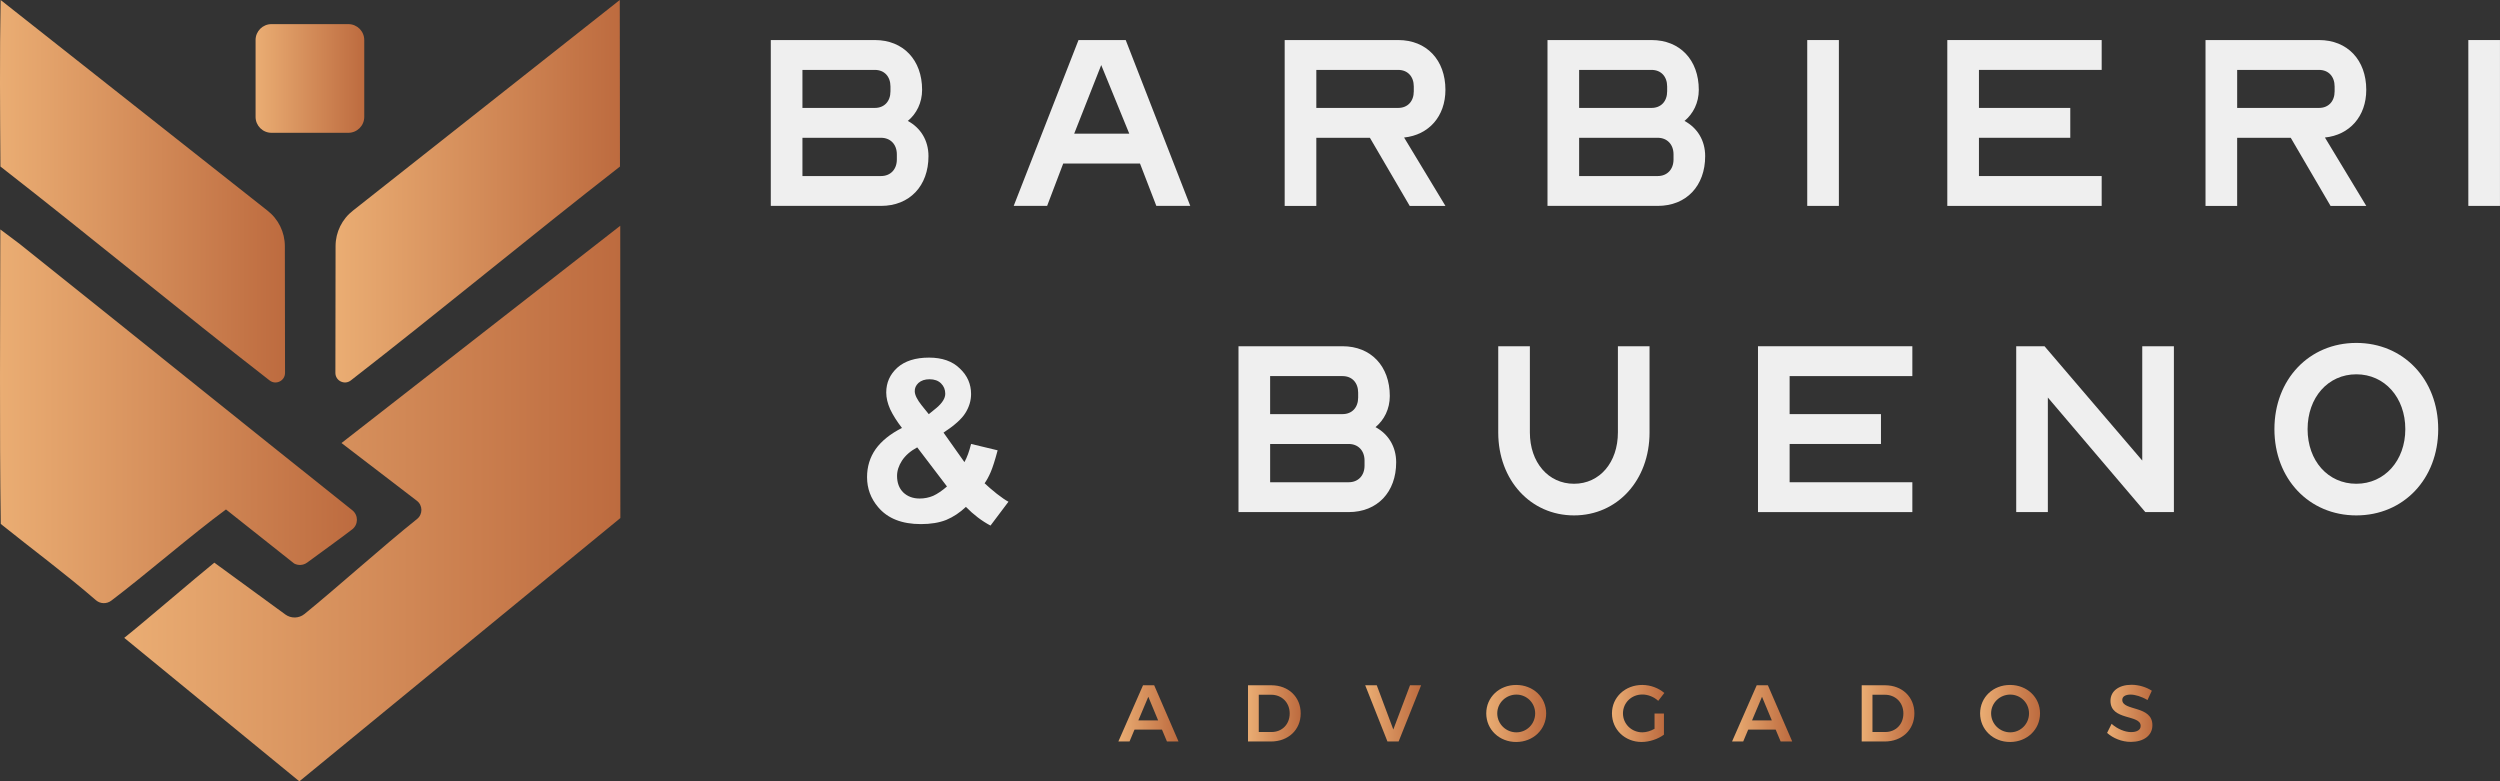
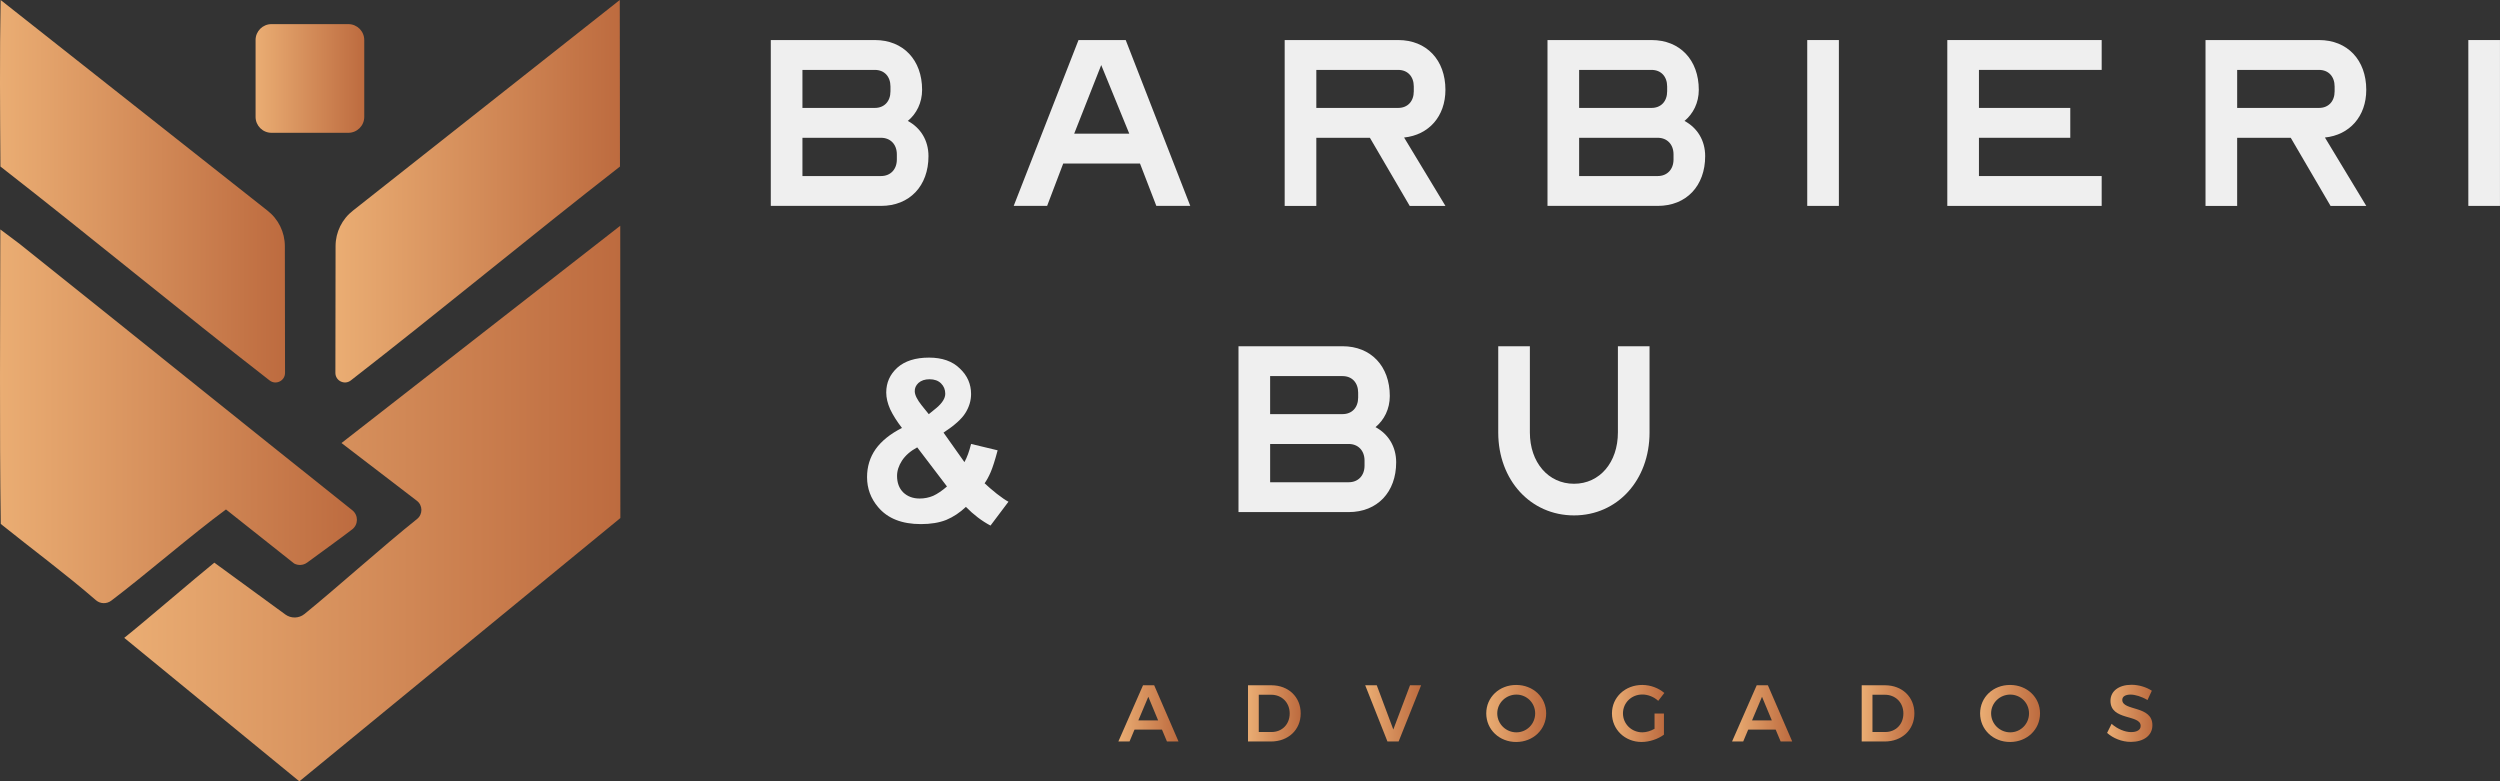
<svg xmlns="http://www.w3.org/2000/svg" width="3558" height="1112" viewBox="0 0 3558 1112" fill="none">
  <rect x="0" y="0" width="3558" height="1112" fill="#333333" stroke="none" />
  <path d="M1097 57H1245.16C1285.47 57 1312.34 85.32 1312.34 127.81C1312.34 146.33 1304.35 161.94 1292 172.11C1310.16 181.91 1321.41 199.71 1321.41 222.22C1321.41 264.71 1294.54 293.03 1253.87 293.03H1097V57ZM1245.16 153.59C1258.6 153.59 1267.31 144.15 1267.31 129.99V123.09C1267.31 108.93 1258.6 99.49 1245.16 99.49H1142.03V153.6H1245.16V153.59ZM1253.88 250.55C1267.32 250.55 1276.39 241.11 1276.39 226.95V219.69C1276.39 205.53 1267.31 196.09 1253.88 196.09H1142.03V250.56H1253.87L1253.88 250.55Z" fill="#EFEFEF" />
  <path d="M1534.94 57H1602.12L1693.99 293.03H1645.69L1622.45 232.75H1513.15L1490.27 293.03H1442.7L1534.93 57H1534.94ZM1607.2 190.27L1567.26 92.59L1528.77 190.27H1607.21H1607.2Z" fill="#EFEFEF" />
  <path d="M1828.36 57H1989.95C2030.26 57 2057.13 85.32 2057.13 127.81C2057.13 165.58 2033.53 192.08 1998.3 195.72L2057.13 293.04H2006.29L1949.64 196.08H1873.38V293.04H1828.35V57.01L1828.36 57ZM1989.95 153.59C2003.39 153.59 2012.1 144.15 2012.1 129.99V123.09C2012.1 108.93 2003.38 99.49 1989.95 99.49H1873.39V153.6H1989.95V153.59Z" fill="#EFEFEF" />
  <path d="M2202.38 57H2350.54C2390.85 57 2417.72 85.32 2417.72 127.81C2417.72 146.33 2409.73 161.94 2397.39 172.11C2415.55 181.91 2426.8 199.71 2426.8 222.22C2426.8 264.71 2399.93 293.03 2359.26 293.03H2202.39V57H2202.38ZM2350.54 153.59C2363.98 153.59 2372.69 144.15 2372.69 129.99V123.09C2372.69 108.93 2363.98 99.49 2350.54 99.49H2247.41V153.6H2350.54V153.59ZM2359.25 250.55C2372.69 250.55 2381.76 241.11 2381.76 226.95V219.69C2381.76 205.53 2372.68 196.09 2359.25 196.09H2247.41V250.56H2359.25V250.55Z" fill="#EFEFEF" />
  <path d="M2572.06 57H2617.09V293.03H2572.06V57Z" fill="#EFEFEF" />
  <path d="M2771.41 57H2991.1V99.49H2816.43V153.6H2946.43V196.09H2816.43V250.56H2991.1V293.05H2771.41V57.02V57Z" fill="#EFEFEF" />
  <path d="M3138.9 57H3300.49C3340.8 57 3367.67 85.32 3367.67 127.81C3367.67 165.58 3344.07 192.08 3308.84 195.72L3367.67 293.04H3316.83L3260.18 196.08H3183.92V293.04H3138.89V57.01L3138.9 57ZM3300.49 153.59C3313.93 153.59 3322.64 144.15 3322.64 129.99V123.09C3322.64 108.93 3313.93 99.49 3300.49 99.49H3183.93V153.6H3300.49V153.59Z" fill="#EFEFEF" />
  <path d="M3512.93 57H3557.96V293.03H3512.93V57Z" fill="#EFEFEF" />
  <path d="M1762.62 492.77H1910.78C1951.09 492.77 1977.96 521.09 1977.96 563.58C1977.96 582.1 1969.97 597.71 1957.62 607.88C1975.78 617.68 1987.03 635.48 1987.03 657.99C1987.03 700.48 1960.16 728.8 1919.49 728.8H1762.62V492.77ZM1910.78 589.36C1924.22 589.36 1932.93 579.92 1932.93 565.76V558.86C1932.93 544.7 1924.22 535.26 1910.78 535.26H1807.65V589.37H1910.78V589.36ZM1919.5 686.32C1932.94 686.32 1942.01 676.88 1942.01 662.72V655.46C1942.01 641.3 1932.93 631.86 1919.5 631.86H1807.66V686.33H1919.5V686.32Z" fill="#EFEFEF" />
  <path d="M2132.29 615.5V492.76H2177.32V615.5C2177.32 657.99 2203.46 688.49 2240.14 688.49C2276.82 688.49 2302.6 657.99 2302.6 615.5V492.76H2347.63V615.5C2347.63 683.41 2301.88 733.52 2240.14 733.52C2178.4 733.52 2132.29 683.41 2132.29 615.5Z" fill="#EFEFEF" />
-   <path d="M2501.97 492.77H2721.66V535.26H2546.99V589.37H2676.99V631.86H2546.99V686.33H2721.66V728.82H2501.97V492.79V492.77Z" fill="#EFEFEF" />
-   <path d="M2869.46 492.77H2909.77L3048.85 655.45V492.77H3093.88V728.8H3053.21L2914.5 565.76V728.8H2869.47V492.77H2869.46Z" fill="#EFEFEF" />
-   <path d="M3236.95 610.78C3236.95 539.97 3286.34 488.04 3353.51 488.04C3420.68 488.04 3470.07 539.97 3470.07 610.78C3470.07 681.59 3420.68 733.52 3353.51 733.52C3286.34 733.52 3236.95 681.59 3236.95 610.78ZM3423.24 610.78C3423.24 565.75 3393.83 532.71 3353.52 532.71C3313.21 532.71 3284.16 565.75 3284.16 610.78C3284.16 655.81 3313.21 688.49 3353.52 688.49C3393.83 688.49 3423.24 655.45 3423.24 610.78Z" fill="#EFEFEF" />
  <path d="M1653.73 1038.38H1614.63L1607.54 1055.3H1591.65L1626.75 975.28H1642.64L1677.28 1055.3H1660.82L1653.73 1038.38ZM1648.24 1025.23L1634.29 991.62L1620.11 1025.23H1648.23H1648.24Z" fill="url(#paint0_linear_1_68)" />
  <path d="M1851.16 1015.29C1851.16 1038.61 1833.55 1055.3 1808.86 1055.3H1776.16V975.28H1809.43C1833.67 975.28 1851.16 991.86 1851.16 1015.29ZM1835.5 1015.4C1835.5 999.74 1824.18 988.76 1809.21 988.76H1791.49V1041.8H1809.78C1824.53 1041.8 1835.5 1030.94 1835.5 1015.39V1015.4Z" fill="url(#paint1_linear_1_68)" />
  <path d="M1959.42 975.27L1982.97 1038.26L2006.75 975.27H2022.53L1990.52 1055.29H1974.63L1942.96 975.27H1959.42Z" fill="url(#paint2_linear_1_68)" />
  <path d="M2200.52 1015.29C2200.52 1038.27 2182 1055.99 2157.88 1055.99C2133.76 1055.99 2115.24 1038.27 2115.24 1015.29C2115.24 992.31 2133.76 974.82 2157.88 974.82C2182 974.82 2200.52 992.31 2200.52 1015.29ZM2130.9 1015.29C2130.9 1030.38 2143.36 1042.27 2158.11 1042.27C2172.86 1042.27 2184.86 1030.38 2184.86 1015.29C2184.86 1000.2 2172.74 988.54 2158.11 988.54C2143.48 988.54 2130.9 1000.2 2130.9 1015.29Z" fill="url(#paint3_linear_1_68)" />
  <path d="M2354.74 1015.51H2368.12V1045.58C2359.89 1051.75 2347.54 1055.98 2336.45 1055.98C2312.56 1055.98 2294.15 1038.26 2294.15 1015.28C2294.15 992.3 2312.9 974.81 2337.36 974.81C2348.91 974.81 2360.68 979.27 2368.68 986.24L2359.99 997.44C2353.93 991.84 2345.47 988.41 2337.36 988.41C2321.93 988.41 2309.81 1000.19 2309.81 1015.28C2309.81 1030.37 2322.04 1042.26 2337.48 1042.26C2342.97 1042.26 2349.25 1040.32 2354.74 1037.23V1015.51Z" fill="url(#paint4_linear_1_68)" />
  <path d="M2527.14 1038.38H2488.04L2480.95 1055.3H2465.06L2500.16 975.28H2516.05L2550.69 1055.3H2534.23L2527.14 1038.38ZM2521.65 1025.23L2507.7 991.62L2493.52 1025.23H2521.64H2521.65Z" fill="url(#paint5_linear_1_68)" />
  <path d="M2724.57 1015.29C2724.57 1038.61 2706.97 1055.3 2682.27 1055.3H2649.57V975.28H2682.84C2707.08 975.28 2724.57 991.86 2724.57 1015.29ZM2708.91 1015.4C2708.91 999.74 2697.59 988.76 2682.62 988.76H2664.9V1041.8H2683.19C2697.94 1041.8 2708.91 1030.94 2708.91 1015.39V1015.4Z" fill="url(#paint6_linear_1_68)" />
  <path d="M2903.37 1015.29C2903.37 1038.27 2884.85 1055.99 2860.73 1055.99C2836.61 1055.99 2818.09 1038.27 2818.09 1015.29C2818.09 992.31 2836.61 974.82 2860.73 974.82C2884.85 974.82 2903.37 992.31 2903.37 1015.29ZM2833.75 1015.29C2833.75 1030.38 2846.21 1042.27 2860.96 1042.27C2875.71 1042.27 2887.71 1030.38 2887.71 1015.29C2887.71 1000.2 2875.59 988.54 2860.96 988.54C2846.33 988.54 2833.75 1000.2 2833.75 1015.29Z" fill="url(#paint7_linear_1_68)" />
  <path d="M3032.32 988.54C3025.12 988.54 3020.43 991.17 3020.43 996.08C3020.43 1012.31 3063.41 1003.51 3063.3 1032.2C3063.3 1047.18 3050.27 1055.86 3032.66 1055.86C3019.86 1055.86 3007.4 1050.72 2998.82 1043.06L3005.22 1030.14C3013.45 1037.46 3024.31 1041.92 3032.89 1041.92C3041.47 1041.92 3046.61 1038.72 3046.61 1033.12C3046.61 1016.43 3003.63 1025.92 3003.63 997.45C3003.63 983.5 3015.63 974.59 3033.58 974.59C3044.21 974.59 3054.84 978.02 3062.5 983.05L3056.33 996.31C3047.76 991.17 3038.5 988.54 3032.32 988.54Z" fill="url(#paint8_linear_1_68)" />
  <path d="M418.583 801.952C424.512 805.155 431.748 804.653 437.174 800.633C454.811 787.556 481.454 768.601 501.189 753.464C510.12 746.618 510.221 733.202 501.415 726.192C343.426 600.362 186.179 473.476 28.341 347.457L0.467 326.516C0.328 466.215 -0.815 605.977 1.095 745.675C46.179 781.928 92.82 816.322 136.51 854.209C142.69 859.56 151.772 859.824 158.304 854.899C207.107 818.056 272.352 761.265 321.619 725.062L418.57 801.939L418.583 801.952Z" fill="url(#paint9_linear_1_68)" />
  <path d="M882.877 737.309L426.033 1112L176.809 907.797C203.251 886.819 278.709 821.963 305.013 800.771L406.072 874.521C414.262 880.5 425.468 880.236 433.344 873.843C480.601 835.466 543.912 778.286 593.568 738.616C601.909 731.945 601.796 719.233 593.317 712.739L486.015 630.51L882.739 321.303L882.89 737.309H882.877Z" fill="url(#paint10_linear_1_68)" />
  <path d="M495.775 34.331H386.375C373.874 34.331 363.739 44.466 363.739 56.968V166.367C363.739 178.869 373.874 189.004 386.375 189.004H495.775C508.277 189.004 518.412 178.869 518.412 166.367V56.968C518.412 44.466 508.277 34.331 495.775 34.331Z" fill="url(#paint11_linear_1_68)" />
  <path d="M380.383 299.534C396.123 311.631 405.369 330.348 405.394 350.208L405.658 530.682C405.67 542 392.669 548.406 383.725 541.46C254.93 441.431 129.3 337.232 0.63 237.002C0.065 157.976 -0.563 78.95 0.907 0L380.371 299.534H380.383Z" fill="url(#paint12_linear_1_68)" />
  <path d="M882.349 237.002C753.68 337.232 628.05 441.418 499.255 541.46C490.324 548.394 477.31 541.987 477.322 530.682L477.586 350.208C477.611 330.348 486.857 311.631 502.596 299.534L882.06 0L882.337 237.002H882.349Z" fill="url(#paint13_linear_1_68)" />
  <path d="M1409.69 748C1397.32 741.467 1385.66 732.6 1374.69 721.4C1366.06 729.567 1356.72 735.75 1346.69 739.95C1336.66 743.917 1324.64 745.9 1310.64 745.9C1283.57 745.9 1263.27 737.85 1249.74 721.75C1239.24 709.383 1233.99 695.15 1233.99 679.05C1233.99 664.117 1238.07 650.817 1246.24 639.15C1254.64 627.483 1267.12 617.45 1283.69 609.05C1276.46 599.717 1270.86 590.85 1266.89 582.45C1263.16 574.05 1261.29 566.117 1261.29 558.65C1261.29 544.65 1266.54 532.867 1277.04 523.3C1287.77 513.733 1302.82 508.95 1322.19 508.95C1340.86 508.95 1355.44 514.083 1365.94 524.35C1376.67 534.383 1382.04 546.517 1382.04 560.75C1382.04 570.083 1379.36 579.067 1373.99 587.7C1368.86 596.1 1358.47 605.433 1342.84 615.7L1372.59 657.7C1376.32 650.933 1379.47 642.3 1382.04 631.8L1419.84 640.9C1416.11 654.9 1412.84 665.167 1410.04 671.7C1407.24 678.233 1404.32 683.6 1401.29 687.8C1405.96 692.233 1411.79 697.25 1418.79 702.85C1426.02 708.45 1431.51 712.183 1435.24 714.05L1409.69 748ZM1308.89 709.5C1315.66 709.5 1322.07 708.217 1328.14 705.65C1334.21 702.85 1340.74 698.417 1347.74 692.35L1305.39 636.7C1295.82 641.833 1288.59 648.133 1283.69 655.6C1279.02 662.833 1276.69 670.067 1276.69 677.3C1276.69 687.1 1279.61 694.917 1285.44 700.75C1291.51 706.583 1299.32 709.5 1308.89 709.5ZM1333.04 580.35C1341.21 573.35 1345.29 566.7 1345.29 560.4C1345.29 554.567 1343.31 549.667 1339.34 545.7C1335.37 541.733 1329.89 539.75 1322.89 539.75C1316.36 539.75 1311.11 541.5 1307.14 545C1303.41 548.5 1301.66 552.583 1301.89 557.25C1302.12 562.383 1305.39 568.917 1311.69 576.85L1321.84 589.45L1333.04 580.35Z" fill="#EFEFEF" />
  <defs>
    <linearGradient id="paint0_linear_1_68" x1="1591.65" y1="1015.29" x2="1677.28" y2="1015.29" gradientUnits="userSpaceOnUse">
      <stop stop-color="#EAAD73" />
      <stop offset="1" stop-color="#BD6B3F" />
    </linearGradient>
    <linearGradient id="paint1_linear_1_68" x1="1776.16" y1="1015.29" x2="1851.16" y2="1015.29" gradientUnits="userSpaceOnUse">
      <stop stop-color="#EAAD73" />
      <stop offset="1" stop-color="#BD6B3F" />
    </linearGradient>
    <linearGradient id="paint2_linear_1_68" x1="1942.96" y1="1015.29" x2="2022.52" y2="1015.29" gradientUnits="userSpaceOnUse">
      <stop stop-color="#EAAD73" />
      <stop offset="1" stop-color="#BD6B3F" />
    </linearGradient>
    <linearGradient id="paint3_linear_1_68" x1="2115.24" y1="1015.4" x2="2200.52" y2="1015.4" gradientUnits="userSpaceOnUse">
      <stop stop-color="#EAAD73" />
      <stop offset="1" stop-color="#BD6B3F" />
    </linearGradient>
    <linearGradient id="paint4_linear_1_68" x1="2294.15" y1="1015.4" x2="2368.69" y2="1015.4" gradientUnits="userSpaceOnUse">
      <stop stop-color="#EAAD73" />
      <stop offset="1" stop-color="#BD6B3F" />
    </linearGradient>
    <linearGradient id="paint5_linear_1_68" x1="2465.06" y1="1015.29" x2="2550.69" y2="1015.29" gradientUnits="userSpaceOnUse">
      <stop stop-color="#EAAD73" />
      <stop offset="1" stop-color="#BD6B3F" />
    </linearGradient>
    <linearGradient id="paint6_linear_1_68" x1="2649.58" y1="1015.29" x2="2724.57" y2="1015.29" gradientUnits="userSpaceOnUse">
      <stop stop-color="#EAAD73" />
      <stop offset="1" stop-color="#BD6B3F" />
    </linearGradient>
    <linearGradient id="paint7_linear_1_68" x1="2818.09" y1="1015.4" x2="2903.37" y2="1015.4" gradientUnits="userSpaceOnUse">
      <stop stop-color="#EAAD73" />
      <stop offset="1" stop-color="#BD6B3F" />
    </linearGradient>
    <linearGradient id="paint8_linear_1_68" x1="2998.83" y1="1015.23" x2="3063.3" y2="1015.23" gradientUnits="userSpaceOnUse">
      <stop stop-color="#EAAD73" />
      <stop offset="1" stop-color="#BD6B3F" />
    </linearGradient>
    <linearGradient id="paint9_linear_1_68" x1="0.002" y1="592.485" x2="507.947" y2="592.485" gradientUnits="userSpaceOnUse">
      <stop stop-color="#EAAD73" />
      <stop offset="1" stop-color="#BD6B3F" />
    </linearGradient>
    <linearGradient id="paint10_linear_1_68" x1="176.796" y1="716.658" x2="882.877" y2="716.658" gradientUnits="userSpaceOnUse">
      <stop stop-color="#EAAD73" />
      <stop offset="1" stop-color="#BD6B3F" />
    </linearGradient>
    <linearGradient id="paint11_linear_1_68" x1="363.739" y1="111.661" x2="518.412" y2="111.661" gradientUnits="userSpaceOnUse">
      <stop stop-color="#EAAD73" />
      <stop offset="1" stop-color="#BD6B3F" />
    </linearGradient>
    <linearGradient id="paint12_linear_1_68" x1="0.015" y1="272.162" x2="405.67" y2="272.162" gradientUnits="userSpaceOnUse">
      <stop stop-color="#EAAD73" />
      <stop offset="1" stop-color="#BD6B3F" />
    </linearGradient>
    <linearGradient id="paint13_linear_1_68" x1="477.322" y1="272.162" x2="882.349" y2="272.162" gradientUnits="userSpaceOnUse">
      <stop stop-color="#EAAD73" />
      <stop offset="1" stop-color="#BD6B3F" />
    </linearGradient>
  </defs>
</svg>